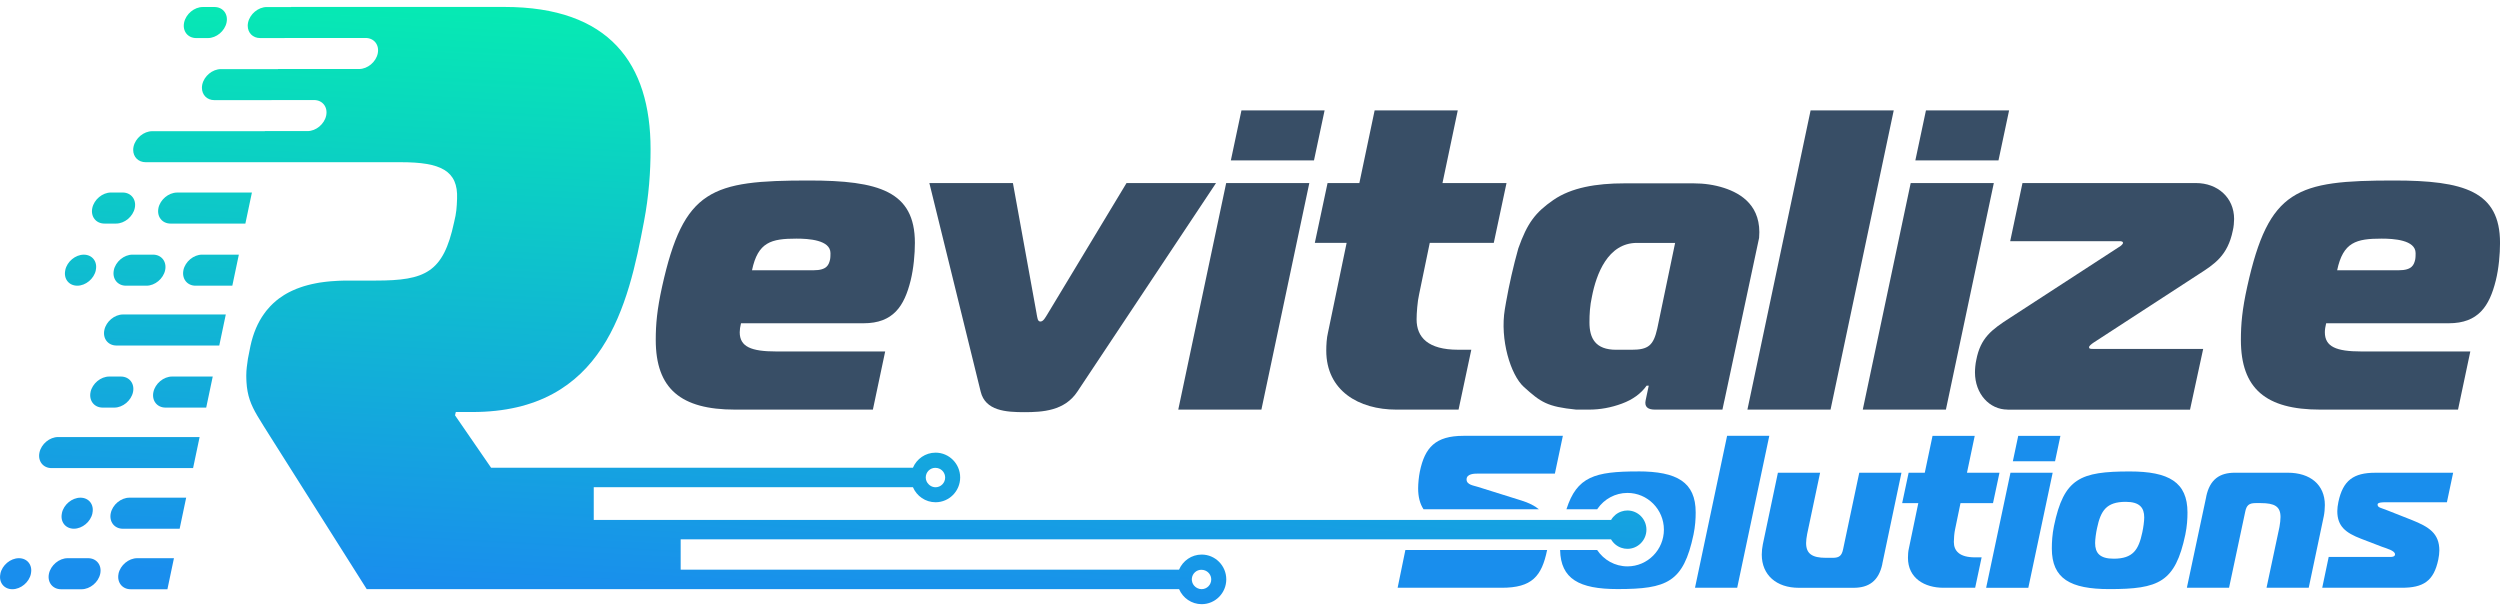
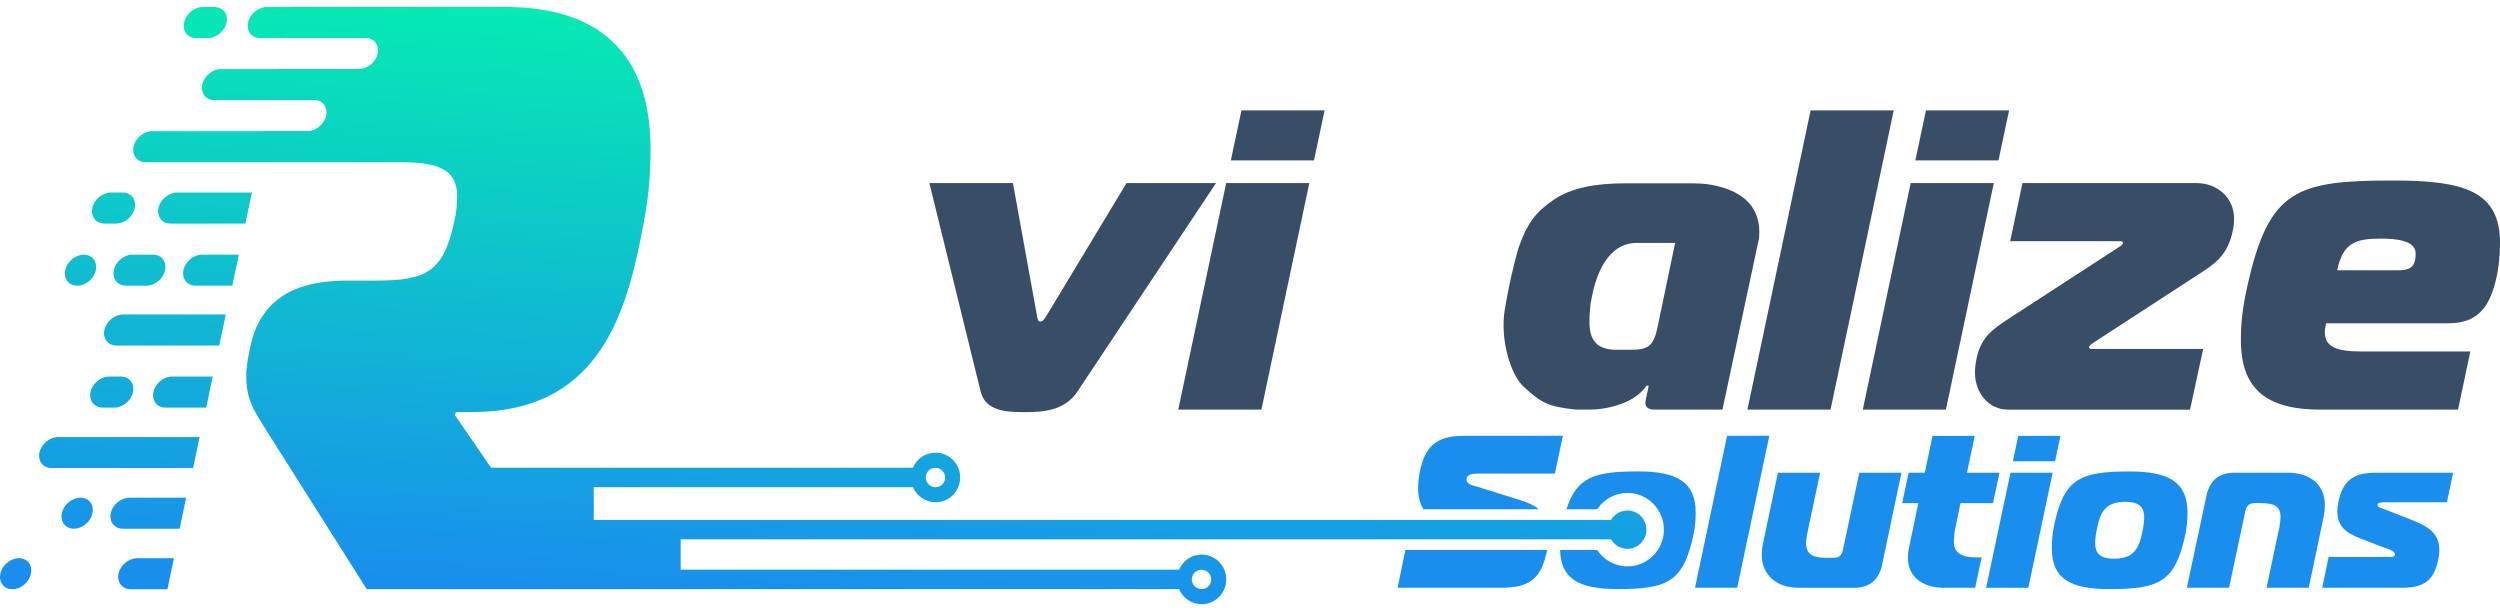
<svg xmlns="http://www.w3.org/2000/svg" width="180" height="44" viewBox="0 0 180 44" fill="none">
  <g clip-path="url(#clip0_937_454)">
    <path d="M110.803 36.669C110.488 36.407 110.071 36.202 109.546 36.038L106.399 35.053C106.121 34.96 105.593 34.913 105.593 34.521C105.593 34.099 106.168 34.099 106.432 34.099H111.952L112.526 31.38H105.364C103.35 31.38 102.588 32.225 102.231 33.943C102.155 34.302 102.106 34.818 102.106 35.161C102.106 35.756 102.227 36.262 102.493 36.666H110.805L110.803 36.669Z" fill="#198EED" />
    <path d="M107.221 39.6C107.221 39.6 107.21 39.6 107.203 39.6H101.187L100.629 42.319H108.133C110.303 42.319 111.002 41.49 111.389 39.616C111.389 39.611 111.389 39.604 111.391 39.6H107.221Z" fill="#198EED" />
    <path d="M124.351 31.38H127.389L125.078 42.319H122.04L124.351 31.38Z" fill="#198EED" />
    <path d="M135.53 40.601C135.266 41.852 134.536 42.322 133.453 42.322H129.514C127.903 42.322 126.847 41.4 126.847 39.932C126.847 39.698 126.877 39.416 126.923 39.196L128.009 34.038H131.047L130.116 38.445C130.07 38.695 130.04 38.914 130.04 39.101C130.04 39.866 130.473 40.163 131.466 40.163H131.962C132.427 40.163 132.612 40.006 132.705 39.537L133.867 34.036H136.905L135.525 40.599L135.53 40.601Z" fill="#198EED" />
    <path d="M139.931 42.319C138.567 42.319 137.373 41.63 137.373 40.162C137.373 39.959 137.389 39.693 137.435 39.506L138.118 36.225H136.956L137.421 34.038H138.584L139.142 31.382H142.18L141.622 34.038H143.962L143.497 36.225H141.156L140.769 38.099C140.707 38.365 140.677 38.801 140.677 39.021C140.677 39.677 141.096 40.129 142.196 40.129H142.677L142.212 42.316H139.934L139.931 42.319Z" fill="#198EED" />
    <path d="M144.754 34.038H147.792L146.039 42.321H143.002L144.754 34.038ZM144.926 33.209L145.312 31.382H148.35L147.964 33.209H144.926Z" fill="#198EED" />
    <path d="M157.499 36.898C157.499 37.367 157.468 37.883 157.343 38.492C156.614 41.93 155.436 42.415 151.872 42.415C149.066 42.415 147.732 41.666 147.732 39.493C147.732 39.024 147.762 38.478 147.887 37.869C148.6 34.431 149.779 33.945 153.345 33.945C156.151 33.945 157.499 34.711 157.499 36.9V36.898ZM150.849 39.101C150.849 39.803 151.175 40.226 152.182 40.226C153.579 40.226 153.981 39.584 154.245 38.335C154.322 37.992 154.384 37.523 154.384 37.257C154.384 36.555 154.058 36.132 153.051 36.132C151.654 36.132 151.252 36.774 150.988 38.023C150.911 38.366 150.849 38.835 150.849 39.101Z" fill="#198EED" />
    <path d="M158.846 35.756C159.11 34.505 159.823 34.036 160.909 34.036H164.723C166.334 34.036 167.39 34.895 167.39 36.365C167.39 36.599 167.36 36.944 167.314 37.161L166.228 42.319H163.19L164.121 37.943C164.167 37.693 164.197 37.411 164.197 37.224C164.197 36.459 163.764 36.223 162.771 36.223H162.398C161.933 36.223 161.747 36.379 161.655 36.849L160.492 42.317H157.455L158.851 35.754L158.846 35.756Z" fill="#198EED" />
    <path d="M167.668 40.099H172.148C172.257 40.099 172.442 40.069 172.442 39.913C172.442 39.647 171.838 39.49 171.498 39.366L169.993 38.788C168.893 38.365 168.286 37.896 168.286 36.804C168.286 36.601 168.316 36.381 168.363 36.148C168.689 34.584 169.462 34.038 171.014 34.038H176.626L176.177 36.164H171.713C171.588 36.164 171.185 36.164 171.185 36.321C171.185 36.554 171.417 36.554 171.882 36.743L173.665 37.446C174.874 37.931 175.633 38.398 175.633 39.633C175.633 39.836 175.603 40.055 175.557 40.288C175.23 41.852 174.471 42.319 172.922 42.319H167.2L167.666 40.099H167.668Z" fill="#198EED" />
    <path d="M117.932 33.943C114.832 33.943 113.535 34.312 112.783 36.669H114.999C115.008 36.652 115.02 36.634 115.031 36.617C115.506 35.936 116.291 35.49 117.178 35.49C118.625 35.49 119.801 36.678 119.801 38.135C119.801 39.591 118.625 40.779 117.178 40.779C116.268 40.779 115.466 40.31 114.994 39.6H112.327C112.373 41.687 113.704 42.413 116.462 42.413C120.028 42.413 121.206 41.927 121.933 38.489C122.058 37.88 122.089 37.364 122.089 36.895C122.089 34.708 120.739 33.94 117.935 33.94L117.932 33.943Z" fill="#198EED" />
    <path d="M124.138 13.533C123.431 13.304 122.691 13.201 121.947 13.201H116.955C114.925 13.201 113.139 13.505 111.843 14.399C110.546 15.295 109.963 16.062 109.319 17.883C108.96 19.162 108.666 20.457 108.434 21.764L108.349 22.259C107.983 24.444 108.765 26.995 109.712 27.854C110.935 28.96 111.393 29.282 113.484 29.492H114.411C115.207 29.492 115.997 29.349 116.777 29.06C117.557 28.773 118.15 28.341 118.557 27.767H118.71L118.486 28.822C118.391 29.268 118.613 29.492 119.153 29.492H124.015L124.14 28.904C124.147 28.876 124.154 28.85 124.161 28.822L126.655 17.127C126.854 14.837 125.372 13.936 124.138 13.533ZM119.326 23.643C119.051 24.875 118.685 25.183 117.462 25.183H116.365C114.867 25.183 114.441 24.353 114.441 23.214C114.441 22.628 114.471 22.014 114.624 21.335C114.929 19.767 115.753 17.489 117.861 17.489H120.609L119.326 23.643Z" fill="#384E66" />
-     <path d="M52.924 29.492C49.016 29.492 47.214 27.985 47.214 24.477C47.214 23.338 47.307 22.292 47.673 20.628C49.231 13.61 51.215 12.996 58.238 12.996C63.276 12.996 65.872 13.766 65.872 17.489C65.872 18.289 65.779 19.335 65.566 20.196C65.108 22.042 64.314 23.275 62.176 23.275H53.352C53.292 23.522 53.26 23.737 53.26 23.921C53.26 24.967 54.084 25.305 55.885 25.305H63.733L62.848 29.49H52.924V29.492ZM58.574 19.459C59.551 19.459 59.673 19.06 59.764 18.689C59.794 18.565 59.794 18.289 59.794 18.226C59.794 17.272 58.206 17.181 57.351 17.181C55.52 17.181 54.573 17.428 54.144 19.459H58.571H58.574Z" fill="#384E66" />
    <path d="M74.636 22.597C74.696 22.875 74.696 23.15 74.912 23.15C75.127 23.15 75.277 22.842 75.43 22.597L81.11 13.18H87.554L77.57 28.198C76.653 29.585 75.067 29.676 73.754 29.676C72.441 29.676 70.945 29.585 70.609 28.198L66.914 13.18H72.93L74.638 22.597H74.636Z" fill="#384E66" />
    <path d="M88.285 13.18H94.271L90.821 29.492H84.835L88.285 13.18ZM88.621 11.549L89.385 7.947H95.371L94.607 11.549H88.621Z" fill="#384E66" />
-     <path d="M100.529 29.492C97.844 29.492 95.491 28.138 95.491 25.244C95.491 24.845 95.521 24.32 95.614 23.951L96.957 17.488H94.667L95.584 13.18H97.874L98.974 7.947H104.959L103.859 13.18H108.469L107.552 17.488H102.942L102.178 21.18C102.055 21.703 101.995 22.565 101.995 22.996C101.995 24.289 102.819 25.181 104.987 25.181H105.934L105.017 29.489H100.527L100.529 29.492Z" fill="#384E66" />
    <path d="M130.364 7.947H136.349L131.799 29.492H125.814L130.364 7.947Z" fill="#384E66" />
    <path d="M137.57 13.18H143.555L140.105 29.492H134.12L137.57 13.18ZM137.905 11.549L138.669 7.947H144.655L143.891 11.549H137.905Z" fill="#384E66" />
    <path d="M144.548 29.491C143.236 29.491 142.198 28.352 142.198 26.814C142.198 26.567 142.228 26.198 142.291 25.923C142.597 24.322 143.391 23.738 144.734 22.875L152.551 17.796C152.673 17.735 152.856 17.581 152.856 17.488C152.856 17.395 152.766 17.364 152.581 17.364H144.734L145.618 13.18H158.108C159.664 13.18 160.856 14.225 160.856 15.766C160.856 15.98 160.826 16.352 160.763 16.596C160.398 18.412 159.42 19.029 158.321 19.736L150.749 24.66C150.566 24.784 150.413 24.908 150.413 24.999C150.413 25.09 150.444 25.122 150.689 25.122H158.629L157.682 29.494H144.551L144.548 29.491Z" fill="#384E66" />
    <path d="M167.054 29.492C163.146 29.492 161.344 27.985 161.344 24.477C161.344 23.338 161.435 22.292 161.803 20.628C163.359 13.61 165.346 12.996 172.368 12.996C177.407 12.996 180.002 13.766 180.002 17.489C180.002 18.289 179.912 19.335 179.697 20.196C179.238 22.042 178.444 23.275 176.307 23.275H167.483C167.423 23.522 167.39 23.737 167.39 23.921C167.39 24.967 168.214 25.305 170.016 25.305H177.863L176.978 29.49H167.054V29.492ZM172.704 19.459C173.681 19.459 173.804 19.06 173.894 18.689C173.924 18.565 173.924 18.289 173.924 18.226C173.924 17.272 172.336 17.181 171.481 17.181C169.65 17.181 168.703 17.428 168.275 19.459H172.702H172.704Z" fill="#384E66" />
    <path d="M2.841 32.585C2.711 33.201 3.103 33.703 3.714 33.703H13.902L14.372 31.467H4.184C3.575 31.467 2.968 31.969 2.841 32.585Z" fill="url(#paint0_linear_937_454)" />
    <path d="M11.045 28.229C10.915 28.845 11.309 29.347 11.918 29.347H14.847L15.317 27.111H12.39C11.779 27.111 11.174 27.613 11.045 28.229Z" fill="url(#paint1_linear_937_454)" />
    <path d="M7.514 23.759C7.384 24.373 7.775 24.878 8.387 24.878H15.787L16.257 22.642H8.857C8.248 22.642 7.643 23.143 7.514 23.759Z" fill="url(#paint2_linear_937_454)" />
    <path d="M13.207 19.452C13.08 20.066 13.471 20.57 14.08 20.57H16.727L17.197 18.334H14.55C13.939 18.334 13.335 18.836 13.205 19.452H13.207Z" fill="url(#paint3_linear_937_454)" />
    <path d="M11.408 14.982C11.281 15.596 11.672 16.098 12.281 16.098H17.667L18.137 13.864H12.737C12.131 13.874 11.536 14.371 11.406 14.982H11.408Z" fill="url(#paint4_linear_937_454)" />
    <path d="M14.129 2.741H14.969C15.578 2.741 16.183 2.239 16.312 1.623C16.442 1.007 16.048 0.505 15.439 0.505H14.599C13.99 0.505 13.386 1.007 13.256 1.623C13.126 2.239 13.52 2.741 14.129 2.741Z" fill="url(#paint5_linear_937_454)" />
    <path d="M5.564 20.57C6.171 20.57 6.77 20.07 6.898 19.461V19.445C7.03 18.833 6.641 18.336 6.034 18.336C5.427 18.336 4.828 18.835 4.7 19.445V19.461C4.568 20.072 4.957 20.57 5.564 20.57Z" fill="url(#paint6_linear_937_454)" />
    <path d="M7.518 16.097H8.359C8.97 16.097 9.574 15.595 9.704 14.979C9.834 14.366 9.44 13.861 8.831 13.861H7.991C7.379 13.861 6.775 14.363 6.645 14.979C6.516 15.593 6.909 16.097 7.518 16.097Z" fill="url(#paint7_linear_937_454)" />
    <path d="M6.52 28.229C6.391 28.845 6.784 29.347 7.393 29.347H8.234C8.843 29.347 9.447 28.845 9.577 28.229C9.706 27.616 9.313 27.111 8.704 27.111H7.863C7.252 27.111 6.648 27.616 6.518 28.229H6.52Z" fill="url(#paint8_linear_937_454)" />
    <path d="M8.197 19.452C8.067 20.066 8.461 20.57 9.07 20.57H10.547C11.156 20.57 11.76 20.068 11.89 19.452C12.019 18.836 11.626 18.334 11.017 18.334H9.54C8.928 18.334 8.324 18.836 8.194 19.452H8.197Z" fill="url(#paint9_linear_937_454)" />
    <path d="M8.535 41.308C8.407 41.922 8.799 42.426 9.408 42.426H12.054L12.524 40.19H9.878C9.266 40.19 8.662 40.692 8.532 41.308H8.535Z" fill="url(#paint10_linear_937_454)" />
    <path d="M1.361 40.19C0.755 40.19 0.155 40.69 0.028 41.299V41.315C-0.104 41.927 0.285 42.424 0.891 42.424C1.498 42.424 2.098 41.925 2.225 41.315V41.299C2.357 40.688 1.968 40.19 1.361 40.19Z" fill="url(#paint11_linear_937_454)" />
-     <path d="M6.347 40.19H4.869C4.258 40.19 3.654 40.692 3.524 41.308C3.394 41.922 3.788 42.426 4.397 42.426H5.874C6.483 42.426 7.088 41.925 7.217 41.308C7.347 40.692 6.953 40.19 6.344 40.19H6.347Z" fill="url(#paint12_linear_937_454)" />
    <path d="M7.974 36.951C7.847 37.565 8.238 38.069 8.847 38.069H12.934L13.404 35.833H9.32C8.708 35.833 8.104 36.335 7.974 36.951Z" fill="url(#paint13_linear_937_454)" />
    <path d="M5.791 35.833C5.184 35.833 4.585 36.333 4.457 36.942V36.958C4.325 37.569 4.714 38.067 5.321 38.067C5.928 38.067 6.527 37.567 6.655 36.958V36.942C6.787 36.33 6.398 35.833 5.791 35.833Z" fill="url(#paint14_linear_937_454)" />
    <path d="M115.695 38.834H115.996C116.161 39.117 116.423 39.336 116.735 39.441C116.874 39.49 117.022 39.516 117.175 39.516C117.93 39.516 118.543 38.895 118.543 38.134C118.543 37.373 117.93 36.755 117.175 36.755C117.022 36.755 116.874 36.781 116.737 36.83C116.425 36.935 116.163 37.152 115.999 37.434H42.75V35.077H65.731C66.001 35.714 66.629 36.162 67.361 36.162C68.338 36.162 69.132 35.362 69.132 34.377C69.132 33.392 68.338 32.591 67.361 32.591C66.629 32.591 66.001 33.039 65.731 33.677H35.359L32.761 29.903L32.819 29.665H34.009C43.514 29.665 45.237 21.939 46.367 15.95C46.721 14.093 46.841 12.356 46.841 10.739C46.841 4.573 43.87 0.5 36.325 0.5H20.959V0.507H19.206C18.595 0.507 17.991 1.009 17.861 1.623C17.845 1.7 17.836 1.779 17.836 1.851C17.836 2.36 18.202 2.741 18.734 2.741H20.491V2.734H26.324C26.933 2.734 27.327 3.235 27.197 3.852C27.067 4.468 26.461 4.969 25.854 4.969H20.017V4.976H15.907C15.296 4.976 14.691 5.478 14.562 6.092C14.546 6.171 14.539 6.248 14.539 6.323C14.539 6.83 14.904 7.21 15.437 7.21H19.549V7.203H22.613C23.221 7.203 23.615 7.707 23.485 8.321C23.421 8.629 23.235 8.909 22.992 9.112C22.747 9.315 22.446 9.439 22.14 9.439H19.072V9.446H10.959C10.35 9.446 9.746 9.95 9.614 10.564C9.597 10.643 9.59 10.72 9.59 10.797C9.59 11.299 9.959 11.679 10.486 11.679H28.871C31.721 11.679 32.995 12.279 32.909 14.314C32.884 14.945 32.868 15.309 32.689 16.027C31.918 19.619 30.622 20.201 27.056 20.201H25.037C24.956 20.201 24.872 20.201 24.791 20.203C24.729 20.203 24.666 20.205 24.604 20.208C24.518 20.208 24.435 20.212 24.351 20.217C24.178 20.224 24.006 20.236 23.837 20.25C23.763 20.254 23.689 20.264 23.615 20.271C23.539 20.278 23.462 20.287 23.388 20.296C23.265 20.31 23.147 20.327 23.029 20.345C23.013 20.348 22.999 20.35 22.985 20.352C22.96 20.357 22.937 20.362 22.911 20.366C22.851 20.376 22.791 20.387 22.731 20.399C22.633 20.418 22.536 20.439 22.439 20.46C22.344 20.481 22.249 20.504 22.156 20.53C22.061 20.553 21.969 20.581 21.878 20.609C21.804 20.632 21.733 20.656 21.659 20.681C21.443 20.754 21.233 20.838 21.031 20.933C20.999 20.947 20.964 20.964 20.931 20.982C20.878 21.006 20.827 21.031 20.776 21.059C20.723 21.085 20.672 21.113 20.623 21.143C20.566 21.176 20.508 21.209 20.452 21.244C20.327 21.321 20.207 21.402 20.091 21.489C20.033 21.533 19.977 21.578 19.92 21.622C19.832 21.694 19.744 21.771 19.66 21.851C19.593 21.914 19.528 21.979 19.463 22.047C19.378 22.135 19.294 22.229 19.216 22.327C19.183 22.366 19.151 22.406 19.119 22.448C19.119 22.448 19.119 22.45 19.119 22.453C19.086 22.495 19.054 22.539 19.021 22.584C18.567 23.211 18.229 23.986 18.028 24.931L17.85 25.83C17.792 26.25 17.732 26.61 17.732 27.03C17.732 27.111 17.732 27.188 17.736 27.265C17.736 27.34 17.743 27.415 17.745 27.489C17.803 28.498 18.065 29.146 18.533 29.942C18.794 30.39 19.121 30.887 19.514 31.52L26.405 42.419H41.217L84.893 42.417C85.164 43.054 85.792 43.5 86.521 43.5C87.498 43.5 88.292 42.7 88.292 41.715C88.292 40.73 87.498 39.929 86.521 39.929C85.789 39.929 85.162 40.38 84.891 41.017H49.008V38.834H115.7H115.695ZM67.342 33.684C67.342 33.684 67.354 33.684 67.361 33.686C67.402 33.686 67.442 33.691 67.481 33.698C67.502 33.702 67.52 33.705 67.541 33.712C67.833 33.789 68.051 34.062 68.051 34.384C68.051 34.769 67.74 35.082 67.361 35.082C67.217 35.082 67.085 35.037 66.974 34.962C66.956 34.951 66.937 34.937 66.921 34.923C66.902 34.909 66.884 34.892 66.865 34.871C66.736 34.748 66.654 34.573 66.654 34.377C66.654 33.994 66.962 33.684 67.342 33.684ZM85.817 41.626C85.859 41.288 86.148 41.024 86.498 41.024C86.505 41.024 86.509 41.024 86.516 41.026C86.558 41.026 86.597 41.031 86.637 41.038C86.66 41.038 86.681 41.045 86.702 41.054C86.993 41.133 87.209 41.404 87.209 41.722C87.209 42.107 86.898 42.419 86.516 42.419C86.414 42.419 86.317 42.398 86.231 42.356C86.195 42.34 86.162 42.321 86.13 42.3C86.111 42.289 86.093 42.275 86.076 42.261C86.072 42.258 86.067 42.254 86.062 42.249C85.928 42.142 85.838 41.983 85.817 41.803C85.812 41.775 85.81 41.745 85.81 41.715C85.81 41.684 85.81 41.654 85.817 41.626Z" fill="url(#paint15_linear_937_454)" />
  </g>
  <defs>
    <linearGradient id="paint0_linear_937_454" x1="10.306" y1="-0.774" x2="8.104" y2="40.899" gradientUnits="userSpaceOnUse">
      <stop stop-color="#06EAB3" />
      <stop offset="1" stop-color="#198EED" />
    </linearGradient>
    <linearGradient id="paint1_linear_937_454" x1="14.64" y1="-0.546" x2="12.439" y2="41.127" gradientUnits="userSpaceOnUse">
      <stop stop-color="#06EAB3" />
      <stop offset="1" stop-color="#198EED" />
    </linearGradient>
    <linearGradient id="paint2_linear_937_454" x1="13.117" y1="-0.627" x2="10.915" y2="41.045" gradientUnits="userSpaceOnUse">
      <stop stop-color="#06EAB3" />
      <stop offset="1" stop-color="#198EED" />
    </linearGradient>
    <linearGradient id="paint3_linear_937_454" x1="16.203" y1="-0.463" x2="14.002" y2="41.209" gradientUnits="userSpaceOnUse">
      <stop stop-color="#06EAB3" />
      <stop offset="1" stop-color="#198EED" />
    </linearGradient>
    <linearGradient id="paint4_linear_937_454" x1="15.544" y1="-0.499" x2="13.342" y2="41.174" gradientUnits="userSpaceOnUse">
      <stop stop-color="#06EAB3" />
      <stop offset="1" stop-color="#198EED" />
    </linearGradient>
    <linearGradient id="paint5_linear_937_454" x1="14.898" y1="-0.531" x2="12.696" y2="41.141" gradientUnits="userSpaceOnUse">
      <stop stop-color="#06EAB3" />
      <stop offset="1" stop-color="#198EED" />
    </linearGradient>
    <linearGradient id="paint6_linear_937_454" x1="6.861" y1="-0.956" x2="4.659" y2="40.716" gradientUnits="userSpaceOnUse">
      <stop stop-color="#06EAB3" />
      <stop offset="1" stop-color="#198EED" />
    </linearGradient>
    <linearGradient id="paint7_linear_937_454" x1="8.995" y1="-0.845" x2="6.794" y2="40.828" gradientUnits="userSpaceOnUse">
      <stop stop-color="#06EAB3" />
      <stop offset="1" stop-color="#198EED" />
    </linearGradient>
    <linearGradient id="paint8_linear_937_454" x1="9.56" y1="-0.814" x2="7.359" y2="40.859" gradientUnits="userSpaceOnUse">
      <stop stop-color="#06EAB3" />
      <stop offset="1" stop-color="#198EED" />
    </linearGradient>
    <linearGradient id="paint9_linear_937_454" x1="11.095" y1="-0.732" x2="8.894" y2="40.941" gradientUnits="userSpaceOnUse">
      <stop stop-color="#06EAB3" />
      <stop offset="1" stop-color="#198EED" />
    </linearGradient>
    <linearGradient id="paint10_linear_937_454" x1="12.677" y1="-0.651" x2="10.475" y2="41.022" gradientUnits="userSpaceOnUse">
      <stop stop-color="#06EAB3" />
      <stop offset="1" stop-color="#198EED" />
    </linearGradient>
    <linearGradient id="paint11_linear_937_454" x1="3.334" y1="-1.143" x2="1.132" y2="40.529" gradientUnits="userSpaceOnUse">
      <stop stop-color="#06EAB3" />
      <stop offset="1" stop-color="#198EED" />
    </linearGradient>
    <linearGradient id="paint12_linear_937_454" x1="7.569" y1="-0.919" x2="5.367" y2="40.753" gradientUnits="userSpaceOnUse">
      <stop stop-color="#06EAB3" />
      <stop offset="1" stop-color="#198EED" />
    </linearGradient>
    <linearGradient id="paint13_linear_937_454" x1="12.608" y1="-0.653" x2="10.406" y2="41.02" gradientUnits="userSpaceOnUse">
      <stop stop-color="#06EAB3" />
      <stop offset="1" stop-color="#198EED" />
    </linearGradient>
    <linearGradient id="paint14_linear_937_454" x1="7.525" y1="-0.921" x2="5.323" y2="40.751" gradientUnits="userSpaceOnUse">
      <stop stop-color="#06EAB3" />
      <stop offset="1" stop-color="#198EED" />
    </linearGradient>
    <linearGradient id="paint15_linear_937_454" x1="65.231" y1="2.127" x2="63.029" y2="43.799" gradientUnits="userSpaceOnUse">
      <stop stop-color="#06EAB3" />
      <stop offset="1" stop-color="#198EED" />
    </linearGradient>
    <clipPath id="clip0_937_454">
      <rect width="180" height="43" fill="white" transform="translate(0 0.5)" />
    </clipPath>
  </defs>
</svg>